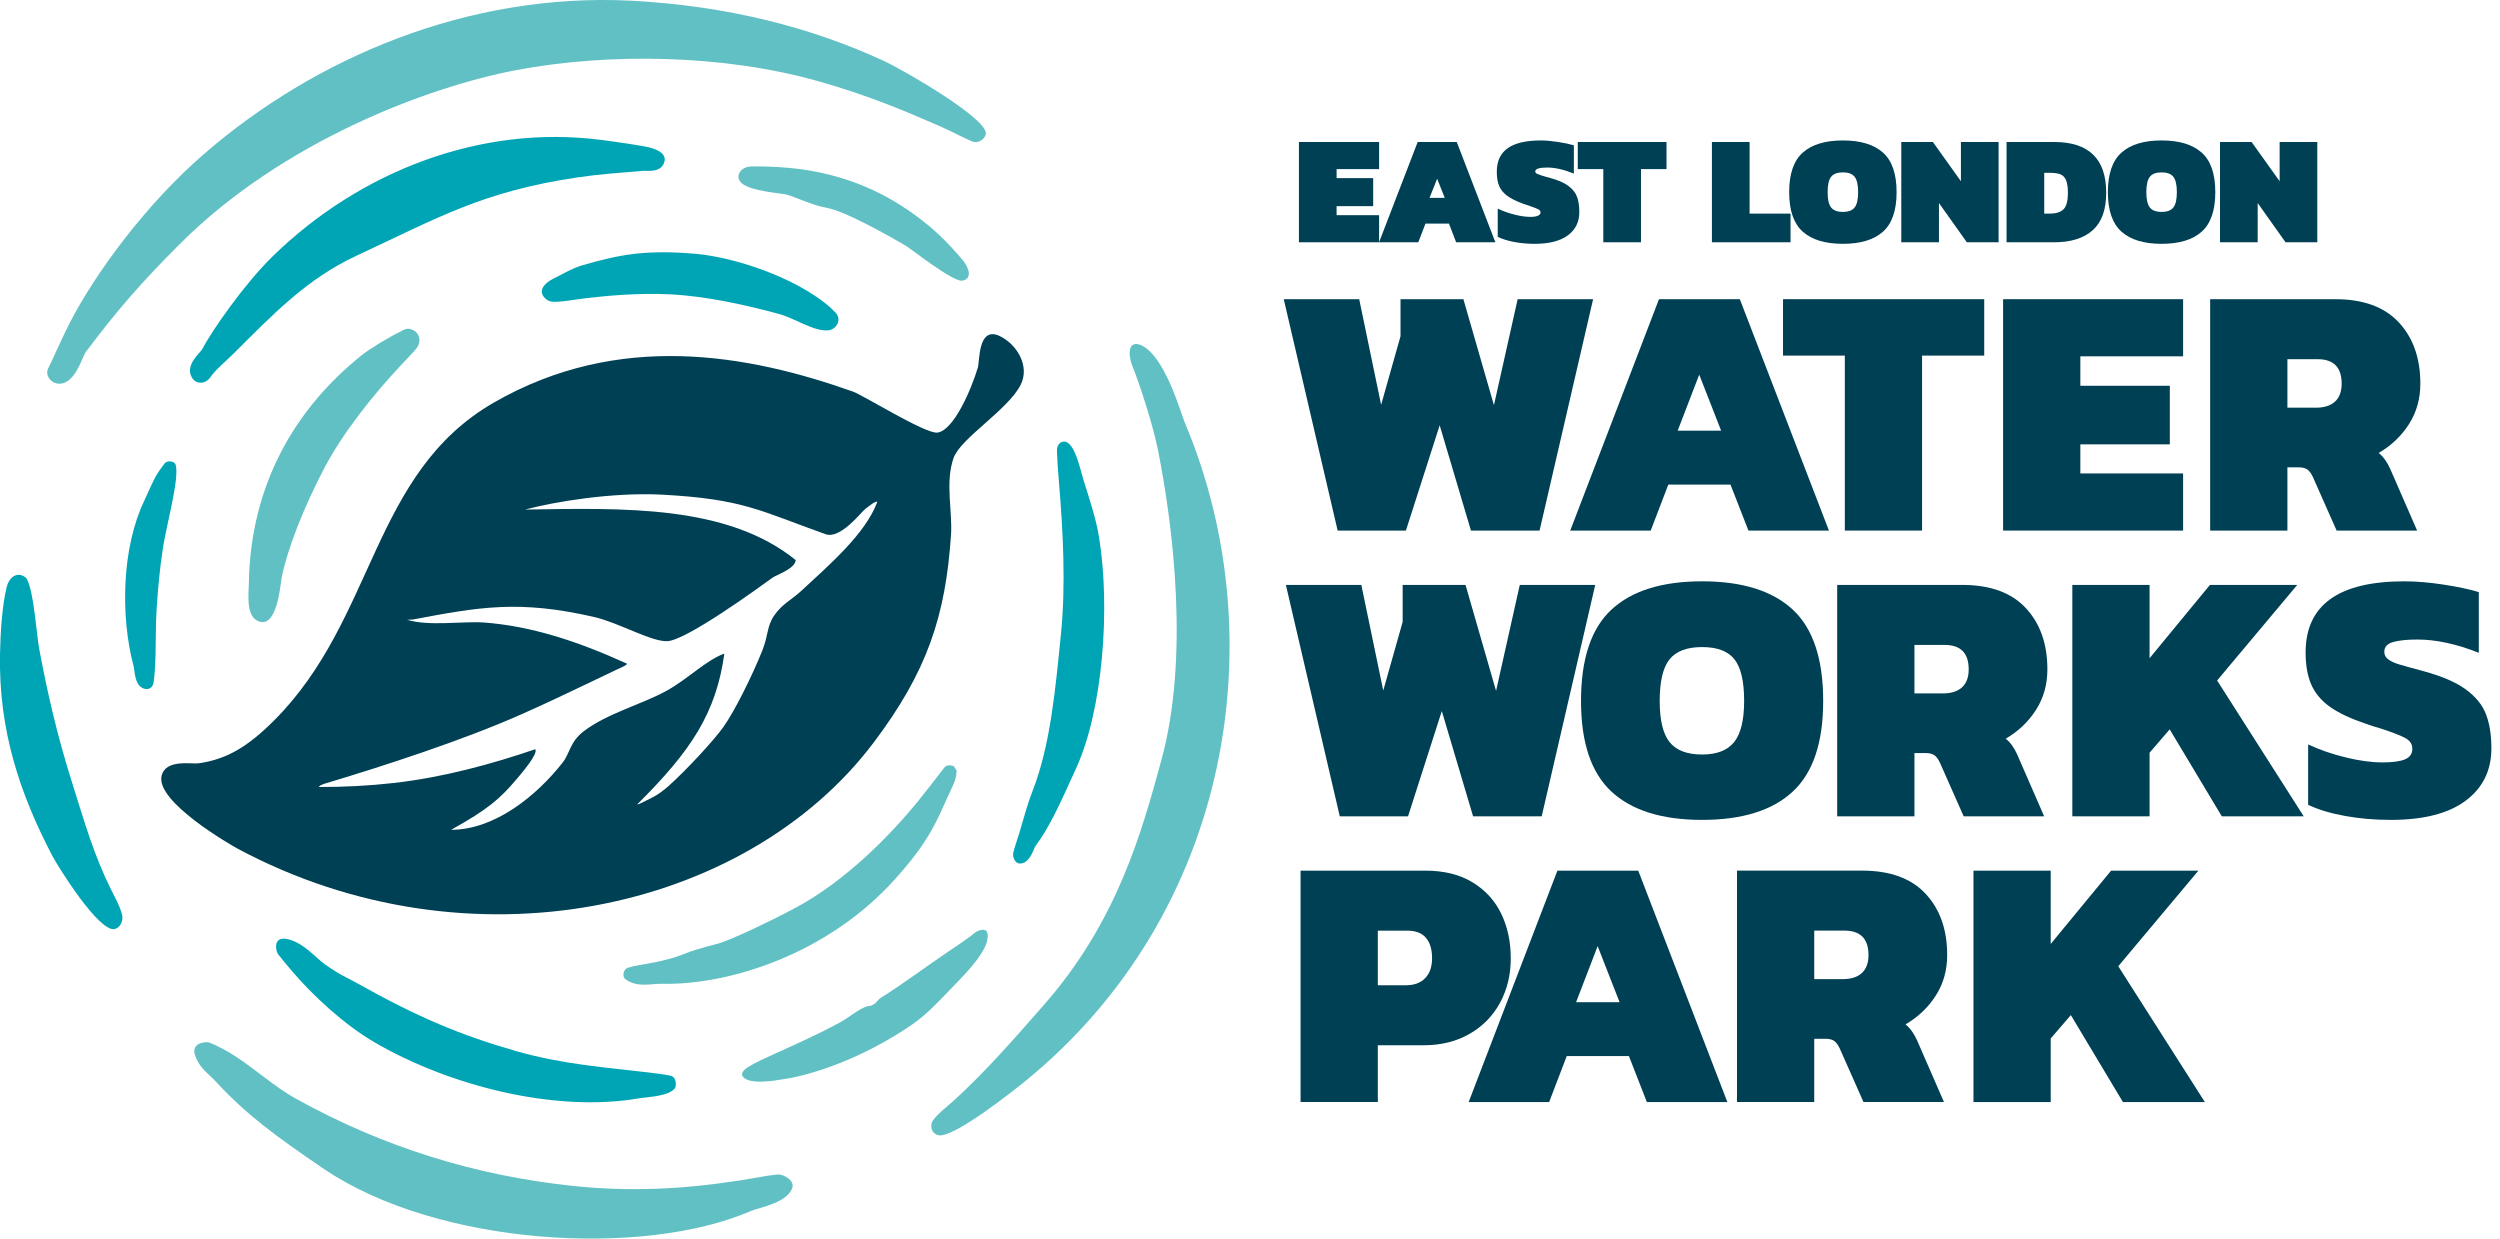
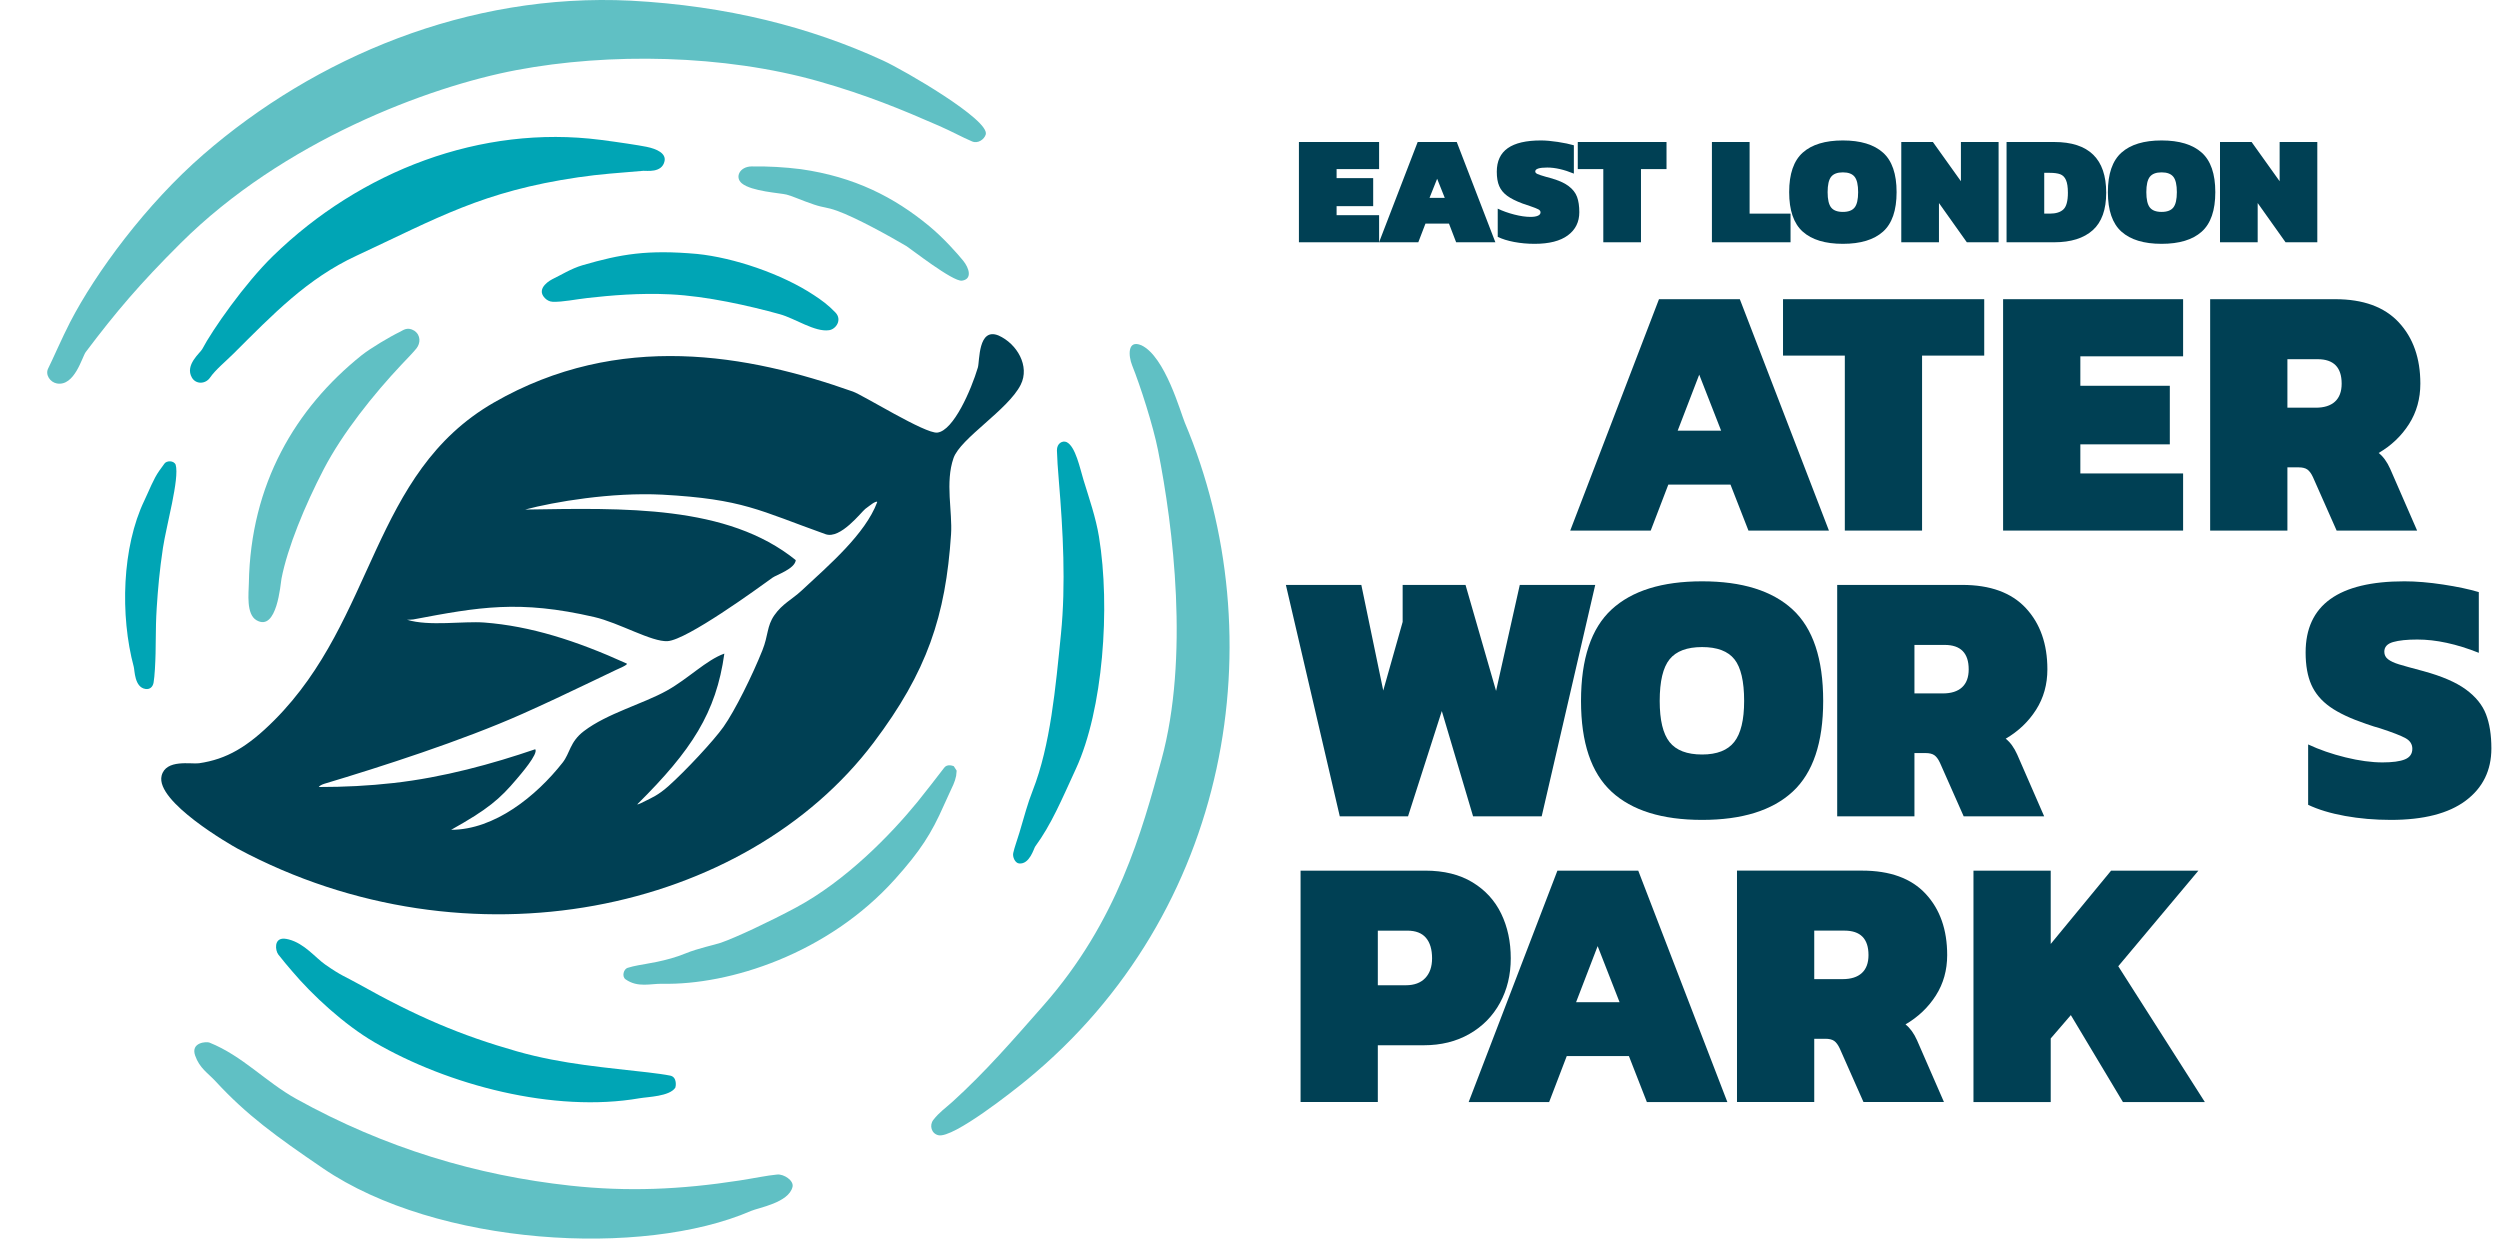
<svg xmlns="http://www.w3.org/2000/svg" version="1.1" width="1113.28" height="551.68">
  <g id="dp_dp001">
    <path id="dp_path002" fill="#004054" fill-rule="evenodd" d="M 444.677,149.407 C 435.489,145.632 436.293,160.828 435.459,163.636 C 432.484,173.644 424.601,191.804 417.405,192.643 C 412.072,193.265 384.405,176 379.824,174.377 C 333.368,157.923 275.709,147.171 219.925,179.269 C 165.305,210.701 167.288,275.507 122.155,320.732 C 110.275,332.637 100.904,338.107 88.615,339.888 C 85.173,340.385 73.819,337.891 71.963,345.46 C 69.139,356.977 102.892,376.355 105.897,377.964 C 208.873,433.093 332.161,406.108 389.053,330.668 C 412.929,299.008 421.091,274.275 423.513,237.973 C 424.189,227.847 420.828,214.792 424.621,203.977 C 427.724,195.132 448.847,182.568 454.512,171.375 C 458.748,163.008 452.831,153.048 444.677,149.407 Z M 294.895,220.276 C 272.268,219.133 246.804,223.473 233.817,226.915 C 277.895,226.232 323.875,224.768 354.361,249.431 C 353.984,253.332 345.751,255.983 343.997,257.255 C 337.369,262.067 305.916,284.937 297.315,285.505 C 290.263,285.972 275.728,277.336 264.604,274.767 C 231.16,267.044 213.268,270.323 183.991,275.852 C 183.137,275.944 182.181,275.965 181.28,275.989 C 191.1,279.02 206.32,276.5 215.7,277.223 C 236.2,278.803 256.428,285.201 279.039,295.468 C 280.036,295.919 275.512,297.756 274.349,298.311 C 270.583,300.107 266.82,301.916 263.055,303.721 C 252.171,308.936 242.515,313.497 232.653,317.887 C 205.847,329.823 169.643,341.471 144.401,349.031 C 143.339,349.38 142.244,349.899 141.96,350.465 C 153.335,350.465 164.092,349.933 175.168,348.692 C 197.476,346.193 219.316,340.141 238.32,333.653 C 239.996,335.499 231.508,345.231 230.064,346.941 C 222.613,355.775 217.291,360.372 200.908,369.519 C 220.193,369.519 238.783,354.555 250.529,339.615 C 253.876,335.357 253.717,330.376 260.004,325.587 C 270.399,317.668 286.215,313.516 296.943,307.549 C 306.504,302.231 314.467,293.963 322.56,291.053 C 318.916,317.419 307.904,334.22 283.965,357.992 C 282.999,358.957 287.141,356.816 287.491,356.636 C 290.087,355.3 293.039,354.192 297.663,350.071 C 305.24,343.32 317.781,329.885 322.16,323.703 C 327.295,316.451 335.087,300.667 339.503,289.595 C 342.211,282.803 341.424,278.873 344.824,273.979 C 348.369,268.876 352.719,266.937 356.853,263.095 C 369.355,251.477 385.281,237.828 390.612,223.653 C 390.805,222.94 389.073,223.84 388.483,224.285 C 387.524,225.011 386.935,225.359 385.316,226.617 C 383.564,227.981 374.277,240.255 367.639,237.885 C 338.032,227.317 330.971,222.255 294.895,220.276 Z " />
    <path id="dp_path003" fill="#00a5b5" fill-rule="evenodd" d="M 267.384,62.273 C 214.288,55.472 160.592,76.045 121.64,113.929 C 108.929,126.291 94.46,147.055 90.044,155.495 C 89.183,157.14 82.193,162.529 85.453,168.141 C 87.28,171.287 91.551,171.052 93.528,168.163 C 95.909,164.685 100.577,160.871 103.925,157.536 C 121.676,139.851 136.76,124.107 158.647,113.921 C 195.085,96.964 214.827,85.233 257.46,78.956 C 267.104,77.535 275.755,76.973 286.483,76.064 C 287.779,75.953 294.824,77.201 295.94,71.719 C 296.628,68.344 292.661,66.339 287.901,65.376 C 284.361,64.66 275.549,63.325 267.384,62.273 Z " />
    <path id="dp_path004" fill="#00a5b5" fill-rule="evenodd" d="M 128.567,418.335 C 127.94,418.195 127.307,418.045 126.664,418.004 C 121.823,417.691 122.616,423.34 123.917,425.033 C 126.089,427.857 128.057,430.095 130.112,432.524 C 139.041,443.083 153.133,456.197 166.752,464.14 C 199.445,483.204 246.712,495.697 284.873,489.056 C 288.512,488.424 298.181,488.26 300.728,484.349 C 300.915,484.063 301.711,479.651 298.456,478.985 C 296.063,478.496 292.088,477.967 288.657,477.561 C 270.877,475.456 250.691,474.011 230.232,468.184 C 205.299,461.084 185.831,452.86 159.564,438.123 C 153.545,434.745 152.137,434.653 144.787,429.501 C 140.42,426.441 135.589,420.149 128.567,418.335 Z " />
    <path id="dp_path005" fill="#00a5b5" fill-rule="evenodd" d="M 474.953,196.859 C 473.191,196.095 470.599,197.339 470.664,200.617 C 470.727,203.744 471.085,208.995 471.539,214.396 C 473.379,236.351 474.665,260.311 472.467,282.237 C 470.064,306.196 467.776,331.943 459.888,352.017 C 457.557,357.948 456.211,363.227 453.953,370.817 C 452.941,374.223 451.799,377.148 451.203,379.872 C 450.824,381.599 452.021,384.309 453.777,384.505 C 458.515,385.039 460.371,377.813 460.969,376.995 C 468.219,367.063 472.62,356.463 479.169,342.223 C 491.168,316.132 494.559,270.548 489.385,239.023 C 487.971,230.397 485.104,222.243 482.491,213.703 C 480.928,208.597 478.943,198.733 474.953,196.859 Z " />
-     <path id="dp_path006" fill="#00a5b5" fill-rule="evenodd" d="M 11.324,257.095 C 7.795,254.429 4.12,256.736 2.941,261.565 C 1.023,269.423 0.195,280.956 0,291.351 C -0.641,325.495 9.035,353.836 23.309,381.137 C 25.635,385.587 44.235,415.62 51.193,413.68 C 53.517,413.032 55.076,410.059 54.339,407.248 C 53.264,403.157 51.576,400.416 49.359,395.939 C 41.821,380.723 37.848,366.795 31.82,347.601 C 25.269,326.745 21.212,308.78 17.536,289.356 C 16.228,282.443 15.175,264.331 12.115,258.141 C 11.972,257.856 11.983,257.663 11.324,257.095 Z " />
    <path id="dp_path007" fill="#00a5b5" fill-rule="evenodd" d="M 310.428,113.084 C 288.303,111.112 276.589,113.109 259.388,118.116 C 254.321,119.591 249.475,122.679 246.035,124.283 C 245.752,124.416 238.287,128.212 242.605,132.713 C 243.469,133.615 244.704,134.337 246.105,134.387 C 250.6,134.548 256.545,133.261 261.587,132.701 C 272.051,131.54 284.757,130.408 298.479,131.076 C 314.8,131.869 333.483,136.124 347.275,139.927 C 354.064,141.799 362.844,147.965 369.199,147.043 C 372.328,146.588 375.111,142.381 372.032,139.168 C 368.708,135.699 365.917,133.731 362.529,131.48 C 348.251,121.995 326.757,114.728 310.428,113.084 Z " />
    <path id="dp_path008" fill="#00a5b5" fill-rule="evenodd" d="M 78.228,206.957 C 77.407,204.979 74.196,205.059 73.227,206.449 C 72.485,207.511 71.693,208.539 70.947,209.595 C 68.269,213.38 66.419,218.451 64.279,222.903 C 54.361,243.539 53.409,274.012 59.576,296.991 C 60.001,298.576 59.865,306.033 64.759,306.799 C 66.824,307.123 68.099,305.792 68.399,303.909 C 68.648,302.352 68.828,300.527 68.983,298 C 69.609,287.837 69.113,281.252 69.792,270.635 C 70.324,262.317 71.063,253.912 72.552,244.036 C 74.057,234.061 79.996,213.105 78.228,206.957 Z " />
    <path id="dp_path009" fill="#60c0c4" fill-rule="evenodd" d="M 281.039,0.307 C 208.247,-3.348 140.207,25.751 90.604,68.772 C 65.112,90.881 42.636,121.364 31.164,143.58 C 27.691,150.309 23.152,160.745 21.469,164.035 C 20.009,166.891 22.364,170.237 25.329,170.759 C 33.255,172.155 36.568,158.908 38.18,156.768 C 51.499,139.095 62.161,126.483 80.467,108.265 C 126.047,62.904 190.684,38.627 230.064,31.195 C 271.023,23.465 322.341,24.177 364.759,36.267 C 385.921,42.296 401.371,48.7 418.107,56.009 C 423.859,58.523 428.355,61.056 432.881,62.979 C 435.533,64.104 438.32,62.036 438.964,59.887 C 440.887,53.452 402.697,31.315 393.279,26.983 C 360.679,11.989 323.649,2.601 281.039,0.307 Z " />
    <path id="dp_path010" fill="#60c0c4" fill-rule="evenodd" d="M 508.301,153.769 C 501.931,151.033 502.504,158.584 504.133,162.644 C 507.837,171.871 513.505,189.579 515.66,200.412 C 522.507,234.82 529.613,292.839 517.229,338.281 C 508.545,370.149 497.669,410.223 464.701,447.687 C 450.801,463.483 438.953,477.185 424.077,490.699 C 421.255,493.261 418.229,495.319 415.62,498.708 C 413.749,501.136 414.757,504.812 417.872,505.532 C 424.505,507.063 451.839,485.308 456.979,481.099 C 548.495,406.168 567.872,283.667 527.623,188.233 C 525.747,183.788 518.871,158.773 508.301,153.769 Z " />
    <path id="dp_path011" fill="#60c0c4" fill-rule="evenodd" d="M 93.235,464.263 C 91.996,463.767 84.812,464.117 86.9,470.056 C 88.904,475.76 92.519,477.749 96.036,481.559 C 109.887,496.561 122.72,505.879 143.864,520.292 C 194.541,554.839 286.269,560.148 334.429,539.249 C 337.773,537.797 351.251,535.6 352.923,528.528 C 353.593,525.689 349.024,522.755 346.12,523.028 C 341.355,523.476 335.857,524.677 329.307,525.689 C 302.939,529.767 279.409,530.748 253.916,527.973 C 212.492,523.461 171.588,511.339 131.984,489.376 C 118.276,481.775 108.113,470.243 93.235,464.263 Z " />
    <path id="dp_path012" fill="#60c0c4" fill-rule="evenodd" d="M 424.743,341.201 C 424.264,341.015 421.843,340.093 420.496,341.836 C 417.219,346.075 411.96,352.933 408.677,356.957 C 396.493,371.892 376.576,392.284 354.42,404.16 C 342.431,410.585 327.588,417.531 321.053,419.8 C 318.385,420.727 310.74,422.308 305.336,424.544 C 296.737,428.103 287.125,429.247 284.213,429.851 C 282.524,430.2 281.179,430.44 279.444,431.005 C 277.737,431.561 276.777,434.844 278.589,436.117 C 284.039,439.949 289.675,437.976 295.011,438.088 C 324.704,438.713 368.644,424.887 398.608,391.445 C 409.843,378.905 414.78,371.164 420.292,358.661 C 422.295,354.116 423.623,351.52 424.545,349.375 C 425.076,348.143 425.517,346.848 425.78,345.493 L 426.011,343.192 Z " />
    <path id="dp_path013" fill="#60c0c4" fill-rule="evenodd" d="M 184.501,147.273 C 181.381,145.356 179.513,147.095 178.165,147.739 C 173.652,149.896 164.784,155.195 160.952,158.269 C 131.629,181.8 111.556,215.539 110.82,259.723 C 110.745,264.177 109.541,273.492 114.233,276.205 C 123.383,281.496 124.917,259.924 125.349,257.681 C 128,243.925 135.745,225.117 144.145,208.967 C 152.568,192.773 166.445,175.476 178.849,162.308 C 181.172,159.841 184.06,156.912 185.471,155.123 C 187.248,152.871 187.484,149.319 184.501,147.273 Z " />
-     <path id="dp_path014" fill="#60c0c4" fill-rule="evenodd" d="M 439.433,414.809 C 438.313,413.164 435.035,414.479 433.547,415.8 C 431.428,417.683 423.64,422.851 421.391,424.367 C 413.001,430.021 401.551,438.519 392.619,444.099 C 390.361,445.509 390.896,446.193 388.675,447.497 C 387.684,448.077 386.295,448.033 386.113,448.097 C 382.015,449.541 377.857,453.239 373.991,455.339 C 364.665,460.403 355.569,464.469 344.225,469.607 C 340.293,471.387 336.5,473.084 332.883,475.311 C 331.625,476.083 329.891,477.812 330.601,479.104 C 333.1,483.652 347.244,480.795 347.717,480.737 C 359.54,479.313 383.383,471.992 406.44,456.06 C 413.325,451.303 419.305,444.56 425.081,438.62 C 430.832,432.708 442.189,421.125 439.433,414.809 Z " />
    <path id="dp_path015" fill="#60c0c4" fill-rule="evenodd" d="M 356.587,75.327 C 349.335,74.424 342.235,74.011 334.676,74.113 C 329.391,74.184 327.097,78.932 330.339,81.636 C 334.669,85.252 347.436,85.933 350.284,86.659 C 353.133,87.385 356.927,89.243 362.5,91.097 C 367.143,92.643 367.935,92.135 372.812,93.885 C 381.051,96.843 395.784,104.948 403.7,109.629 C 405.193,110.513 424.347,125.56 428.376,124.983 C 433.081,124.309 431.623,119.404 428.897,116.064 C 426.331,112.92 420.192,105.965 413.827,100.705 C 398.217,87.808 380.517,78.728 356.587,75.327 Z " />
  </g>
  <g id="dp_dp016" transform="matrix(1,0,0,1,575.996,107.887)">
    <path id="dp_path017" fill="#004054" d="M 2.427,-44.651 L 38.133,-44.651 L 38.133,-32.587 L 19.205,-32.587 L 19.205,-28.565 L 35.499,-28.565 L 35.499,-16.085 L 19.205,-16.085 L 19.205,-12.064 L 38.133,-12.064 L 38.133,0 L 2.427,0 Z " />
    <path id="dp_path018" fill="#004054" d="M 55.313,-44.651 L 72.716,-44.651 L 89.911,0 L 72.439,0 L 69.249,-8.32 L 58.78,-8.32 L 55.591,0 L 38.119,0 Z M 67.377,-19.76 L 63.98,-28.288 L 60.583,-19.76 Z " />
    <path id="dp_path019" fill="#004054" d="M 107.391,0.693 C 104.201,0.693 101.151,0.416 98.239,-0.139 C 95.327,-0.693 92.9,-1.456 90.959,-2.427 L 90.959,-14.976 C 93.177,-13.913 95.639,-13.035 98.343,-12.341 C 101.047,-11.648 103.461,-11.301 105.588,-11.301 C 106.975,-11.301 108.061,-11.475 108.847,-11.821 C 109.632,-12.168 110.025,-12.665 110.025,-13.312 C 110.025,-13.867 109.701,-14.317 109.055,-14.664 C 108.408,-15.011 107.205,-15.484 105.449,-16.085 C 103.416,-16.779 102.26,-17.172 101.983,-17.264 C 99.024,-18.373 96.736,-19.529 95.119,-20.731 C 93.501,-21.932 92.333,-23.365 91.617,-25.029 C 90.901,-26.693 90.543,-28.82 90.543,-31.408 C 90.543,-36.123 92.172,-39.624 95.431,-41.912 C 98.689,-44.2 103.6,-45.344 110.164,-45.344 C 112.336,-45.344 114.856,-45.124 117.721,-44.685 C 120.587,-44.247 122.968,-43.749 124.863,-43.195 L 124.863,-30.576 C 120.472,-32.379 116.52,-33.28 113.007,-33.28 C 109.448,-33.28 107.668,-32.703 107.668,-31.547 C 107.668,-31.084 107.992,-30.703 108.639,-30.403 C 109.285,-30.103 110.58,-29.675 112.521,-29.12 L 114.324,-28.635 C 117.883,-27.664 120.599,-26.473 122.471,-25.064 C 124.343,-23.655 125.613,-22.036 126.284,-20.211 C 126.955,-18.385 127.289,-16.108 127.289,-13.381 C 127.289,-9.036 125.591,-5.604 122.193,-3.085 C 118.796,-0.567 113.861,0.693 107.391,0.693 Z " />
    <path id="dp_path020" fill="#004054" d="M 137.975,-32.587 L 126.604,-32.587 L 126.604,-44.651 L 166.124,-44.651 L 166.124,-32.587 L 154.753,-32.587 L 154.753,0 L 137.975,0 Z " />
    <path id="dp_path021" fill="#004054" d="M 186.341,-44.651 L 203.12,-44.651 L 203.12,-12.757 L 221.355,-12.757 L 221.355,0 L 186.341,0 Z " />
    <path id="dp_path022" fill="#004054" d="M 244.66,0.693 C 236.803,0.693 230.851,-1.109 226.807,-4.715 C 222.763,-8.32 220.74,-14.191 220.74,-22.325 C 220.74,-30.46 222.763,-36.331 226.807,-39.936 C 230.851,-43.541 236.803,-45.344 244.66,-45.344 C 252.517,-45.344 258.469,-43.541 262.513,-39.936 C 266.557,-36.331 268.58,-30.46 268.58,-22.325 C 268.58,-14.191 266.557,-8.32 262.513,-4.715 C 258.469,-1.109 252.517,0.693 244.66,0.693 Z M 244.66,-13.52 C 247.109,-13.52 248.855,-14.179 249.895,-15.496 C 250.935,-16.813 251.455,-19.089 251.455,-22.325 C 251.455,-25.561 250.935,-27.837 249.895,-29.155 C 248.855,-30.472 247.109,-31.131 244.66,-31.131 C 242.211,-31.131 240.465,-30.472 239.425,-29.155 C 238.385,-27.837 237.865,-25.561 237.865,-22.325 C 237.865,-19.089 238.385,-16.813 239.425,-15.496 C 240.465,-14.179 242.211,-13.52 244.66,-13.52 Z " />
    <path id="dp_path023" fill="#004054" d="M 270.668,-44.651 L 284.743,-44.651 L 297.223,-27.179 L 297.223,-44.651 L 314.001,-44.651 L 314.001,0 L 299.857,0 L 287.447,-17.472 L 287.447,0 L 270.668,0 Z " />
    <path id="dp_path024" fill="#004054" d="M 317.547,-44.651 L 338.763,-44.651 C 354.201,-44.651 361.92,-37.116 361.92,-22.048 C 361.92,-14.513 359.921,-8.956 355.923,-5.373 C 351.924,-1.791 346.204,0 338.763,0 L 317.547,0 Z M 336.821,-12.757 C 339.548,-12.757 341.571,-13.393 342.888,-14.664 C 344.205,-15.935 344.864,-18.396 344.864,-22.048 C 344.864,-24.544 344.575,-26.439 343.997,-27.733 C 343.42,-29.028 342.564,-29.883 341.432,-30.299 C 340.3,-30.715 338.763,-30.923 336.821,-30.923 L 334.325,-30.923 L 334.325,-12.757 Z " />
    <path id="dp_path025" fill="#004054" d="M 386.588,0.693 C 378.731,0.693 372.779,-1.109 368.735,-4.715 C 364.691,-8.32 362.668,-14.191 362.668,-22.325 C 362.668,-30.46 364.691,-36.331 368.735,-39.936 C 372.779,-43.541 378.731,-45.344 386.588,-45.344 C 394.445,-45.344 400.397,-43.541 404.441,-39.936 C 408.485,-36.331 410.508,-30.46 410.508,-22.325 C 410.508,-14.191 408.485,-8.32 404.441,-4.715 C 400.397,-1.109 394.445,0.693 386.588,0.693 Z M 386.588,-13.52 C 389.037,-13.52 390.783,-14.179 391.823,-15.496 C 392.863,-16.813 393.383,-19.089 393.383,-22.325 C 393.383,-25.561 392.863,-27.837 391.823,-29.155 C 390.783,-30.472 389.037,-31.131 386.588,-31.131 C 384.139,-31.131 382.393,-30.472 381.353,-29.155 C 380.313,-27.837 379.793,-25.561 379.793,-22.325 C 379.793,-19.089 380.313,-16.813 381.353,-15.496 C 382.393,-14.179 384.139,-13.52 386.588,-13.52 Z " />
    <path id="dp_path026" fill="#004054" d="M 412.596,-44.651 L 426.671,-44.651 L 439.151,-27.179 L 439.151,-44.651 L 455.929,-44.651 L 455.929,0 L 441.785,0 L 429.375,-17.472 L 429.375,0 L 412.596,0 Z " />
  </g>
  <g id="dp_dp027" transform="matrix(1,0,0,1,572.26,236.273)">
-     <path id="dp_path028" fill="#004054" d="M -0.591,-103.04 L 33.009,-103.04 L 42.769,-56 L 51.409,-86.56 L 51.409,-103.04 L 79.409,-103.04 L 93.009,-55.84 L 103.569,-103.04 L 137.169,-103.04 L 113.329,0 L 82.769,0 L 68.849,-46.88 L 53.809,0 L 23.409,0 Z " />
    <path id="dp_path029" fill="#004054" d="M 166.505,-103.04 L 202.505,-103.04 L 242.185,0 L 206.345,0 L 198.345,-20.48 L 170.665,-20.48 L 162.825,0 L 126.985,0 Z M 194.185,-44.48 L 184.425,-69.44 L 174.825,-44.48 Z " />
    <path id="dp_path030" fill="#004054" d="M 249.26,-77.92 L 221.74,-77.92 L 221.74,-103.04 L 311.34,-103.04 L 311.34,-77.92 L 283.66,-77.92 L 283.66,0 L 249.26,0 Z " />
    <path id="dp_path031" fill="#004054" d="M 319.743,-103.04 L 399.903,-103.04 L 399.903,-77.6 L 354.143,-77.6 L 354.143,-64.48 L 393.983,-64.48 L 393.983,-38.4 L 354.143,-38.4 L 354.143,-25.44 L 399.903,-25.44 L 399.903,0 L 319.743,0 Z " />
    <path id="dp_path032" fill="#004054" d="M 411.949,-103.04 L 467.629,-103.04 C 480.109,-103.04 489.549,-99.6 495.949,-92.72 C 502.349,-85.84 505.549,-76.747 505.549,-65.44 C 505.549,-58.72 503.869,-52.72 500.509,-47.44 C 497.149,-42.16 492.643,-37.867 486.989,-34.56 C 489.016,-32.96 490.723,-30.613 492.109,-27.52 L 504.109,0 L 468.269,0 L 457.709,-23.84 C 456.963,-25.44 456.136,-26.56 455.229,-27.2 C 454.323,-27.84 453.016,-28.16 451.309,-28.16 L 446.349,-28.16 L 446.349,0 L 411.949,0 Z M 458.989,-54.72 C 462.723,-54.72 465.576,-55.627 467.549,-57.44 C 469.523,-59.253 470.509,-61.92 470.509,-65.44 C 470.509,-72.693 466.936,-76.32 459.789,-76.32 L 446.349,-76.32 L 446.349,-54.72 Z " />
    <path id="dp_path033" fill="#004054" d="M 0.356,24.196 L 33.956,24.196 L 43.716,71.236 L 52.356,40.676 L 52.356,24.196 L 80.356,24.196 L 93.956,71.396 L 104.516,24.196 L 138.116,24.196 L 114.276,127.236 L 83.716,127.236 L 69.796,80.356 L 54.756,127.236 L 24.356,127.236 Z " />
    <path id="dp_path034" fill="#004054" d="M 185.705,128.836 C 167.892,128.836 154.452,124.649 145.385,116.276 C 136.319,107.903 131.785,94.436 131.785,75.876 C 131.785,57.103 136.319,43.529 145.385,35.156 C 154.452,26.783 167.892,22.596 185.705,22.596 C 203.519,22.596 216.959,26.783 226.025,35.156 C 235.092,43.529 239.625,57.103 239.625,75.876 C 239.625,94.436 235.092,107.903 226.025,116.276 C 216.959,124.649 203.519,128.836 185.705,128.836 Z M 185.705,99.716 C 192.319,99.716 197.092,97.849 200.025,94.116 C 202.959,90.383 204.425,84.303 204.425,75.876 C 204.425,67.129 202.985,60.943 200.105,57.316 C 197.225,53.689 192.425,51.876 185.705,51.876 C 178.985,51.876 174.159,53.689 171.225,57.316 C 168.292,60.943 166.825,67.129 166.825,75.876 C 166.825,84.409 168.292,90.516 171.225,94.196 C 174.159,97.876 178.985,99.716 185.705,99.716 Z " />
    <path id="dp_path035" fill="#004054" d="M 245.864,24.196 L 301.544,24.196 C 314.024,24.196 323.464,27.636 329.864,34.516 C 336.264,41.396 339.464,50.489 339.464,61.796 C 339.464,68.516 337.784,74.516 334.424,79.796 C 331.064,85.076 326.557,89.369 320.904,92.676 C 322.931,94.276 324.637,96.623 326.024,99.716 L 338.024,127.236 L 302.184,127.236 L 291.624,103.396 C 290.877,101.796 290.051,100.676 289.144,100.036 C 288.237,99.396 286.931,99.076 285.224,99.076 L 280.264,99.076 L 280.264,127.236 L 245.864,127.236 Z M 292.904,72.516 C 296.637,72.516 299.491,71.609 301.464,69.796 C 303.437,67.983 304.424,65.316 304.424,61.796 C 304.424,54.543 300.851,50.916 293.704,50.916 L 280.264,50.916 L 280.264,72.516 Z " />
-     <path id="dp_path036" fill="#004054" d="M 350.569,24.196 L 384.969,24.196 L 384.969,56.836 L 411.849,24.196 L 450.729,24.196 L 415.049,66.756 L 453.609,127.236 L 417.129,127.236 L 393.929,88.516 L 384.969,98.916 L 384.969,127.236 L 350.569,127.236 Z " />
    <path id="dp_path037" fill="#004054" d="M 492.381,128.836 C 485.235,128.836 478.435,128.249 471.981,127.076 C 465.528,125.903 460.061,124.249 455.581,122.116 L 455.581,95.236 C 460.595,97.583 466.141,99.503 472.221,100.996 C 478.301,102.489 483.795,103.236 488.701,103.236 C 493.181,103.236 496.515,102.783 498.701,101.876 C 500.888,100.969 501.981,99.396 501.981,97.156 C 501.981,95.129 500.968,93.556 498.941,92.436 C 496.915,91.316 493.128,89.849 487.581,88.036 C 485.981,87.609 483.955,86.969 481.501,86.116 C 474.568,83.769 469.181,81.236 465.341,78.516 C 461.501,75.796 458.728,72.516 457.021,68.676 C 455.315,64.836 454.461,60.036 454.461,54.276 C 454.461,33.156 469.128,22.596 498.461,22.596 C 503.688,22.596 509.448,23.076 515.741,24.036 C 522.035,24.996 527.315,26.116 531.581,27.396 L 531.581,54.436 C 521.661,50.489 512.541,48.516 504.221,48.516 C 499.635,48.516 496.035,48.889 493.421,49.636 C 490.808,50.383 489.501,51.823 489.501,53.956 C 489.501,55.343 490.061,56.463 491.181,57.316 C 492.301,58.169 493.901,58.916 495.981,59.556 C 498.061,60.196 501.715,61.209 506.941,62.596 C 515.155,64.836 521.448,67.556 525.821,70.756 C 530.195,73.956 533.181,77.636 534.781,81.796 C 536.381,85.956 537.181,91.023 537.181,96.996 C 537.181,106.809 533.368,114.569 525.741,120.276 C 518.115,125.983 506.995,128.836 492.381,128.836 Z " />
    <path id="dp_path038" fill="#004054" d="M 6.9,151.432 L 62.42,151.432 C 70.74,151.432 77.753,153.165 83.46,156.632 C 89.167,160.099 93.433,164.765 96.26,170.632 C 99.087,176.499 100.5,183.112 100.5,190.472 C 100.5,197.832 98.9,204.445 95.7,210.312 C 92.5,216.179 87.967,220.792 82.1,224.152 C 76.233,227.512 69.46,229.192 61.78,229.192 L 41.3,229.192 L 41.3,254.472 L 6.9,254.472 Z M 53.78,202.472 C 57.513,202.472 60.393,201.405 62.42,199.272 C 64.447,197.139 65.46,194.205 65.46,190.472 C 65.46,186.525 64.553,183.485 62.74,181.352 C 60.927,179.219 58.153,178.152 54.42,178.152 L 41.3,178.152 L 41.3,202.472 Z " />
    <path id="dp_path039" fill="#004054" d="M 121.272,151.444 L 157.272,151.444 L 196.952,254.484 L 161.112,254.484 L 153.112,234.004 L 125.432,234.004 L 117.592,254.484 L 81.752,254.484 Z M 148.952,210.004 L 139.192,185.044 L 129.592,210.004 Z " />
    <path id="dp_path040" fill="#004054" d="M 201.244,151.424 L 256.924,151.424 C 269.404,151.424 278.844,154.864 285.244,161.744 C 291.644,168.624 294.844,177.717 294.844,189.024 C 294.844,195.744 293.164,201.744 289.804,207.024 C 286.444,212.304 281.937,216.597 276.284,219.904 C 278.311,221.504 280.017,223.851 281.404,226.944 L 293.404,254.464 L 257.564,254.464 L 247.004,230.624 C 246.257,229.024 245.431,227.904 244.524,227.264 C 243.617,226.624 242.311,226.304 240.604,226.304 L 235.644,226.304 L 235.644,254.464 L 201.244,254.464 Z M 248.284,199.744 C 252.017,199.744 254.871,198.837 256.844,197.024 C 258.817,195.211 259.804,192.544 259.804,189.024 C 259.804,181.771 256.231,178.144 249.084,178.144 L 235.644,178.144 L 235.644,199.744 Z " />
    <path id="dp_path041" fill="#004054" d="M 306.549,151.444 L 340.949,151.444 L 340.949,184.084 L 367.829,151.444 L 406.709,151.444 L 371.029,194.004 L 409.589,254.484 L 373.109,254.484 L 349.909,215.764 L 340.949,226.164 L 340.949,254.484 L 306.549,254.484 Z " />
  </g>
</svg>